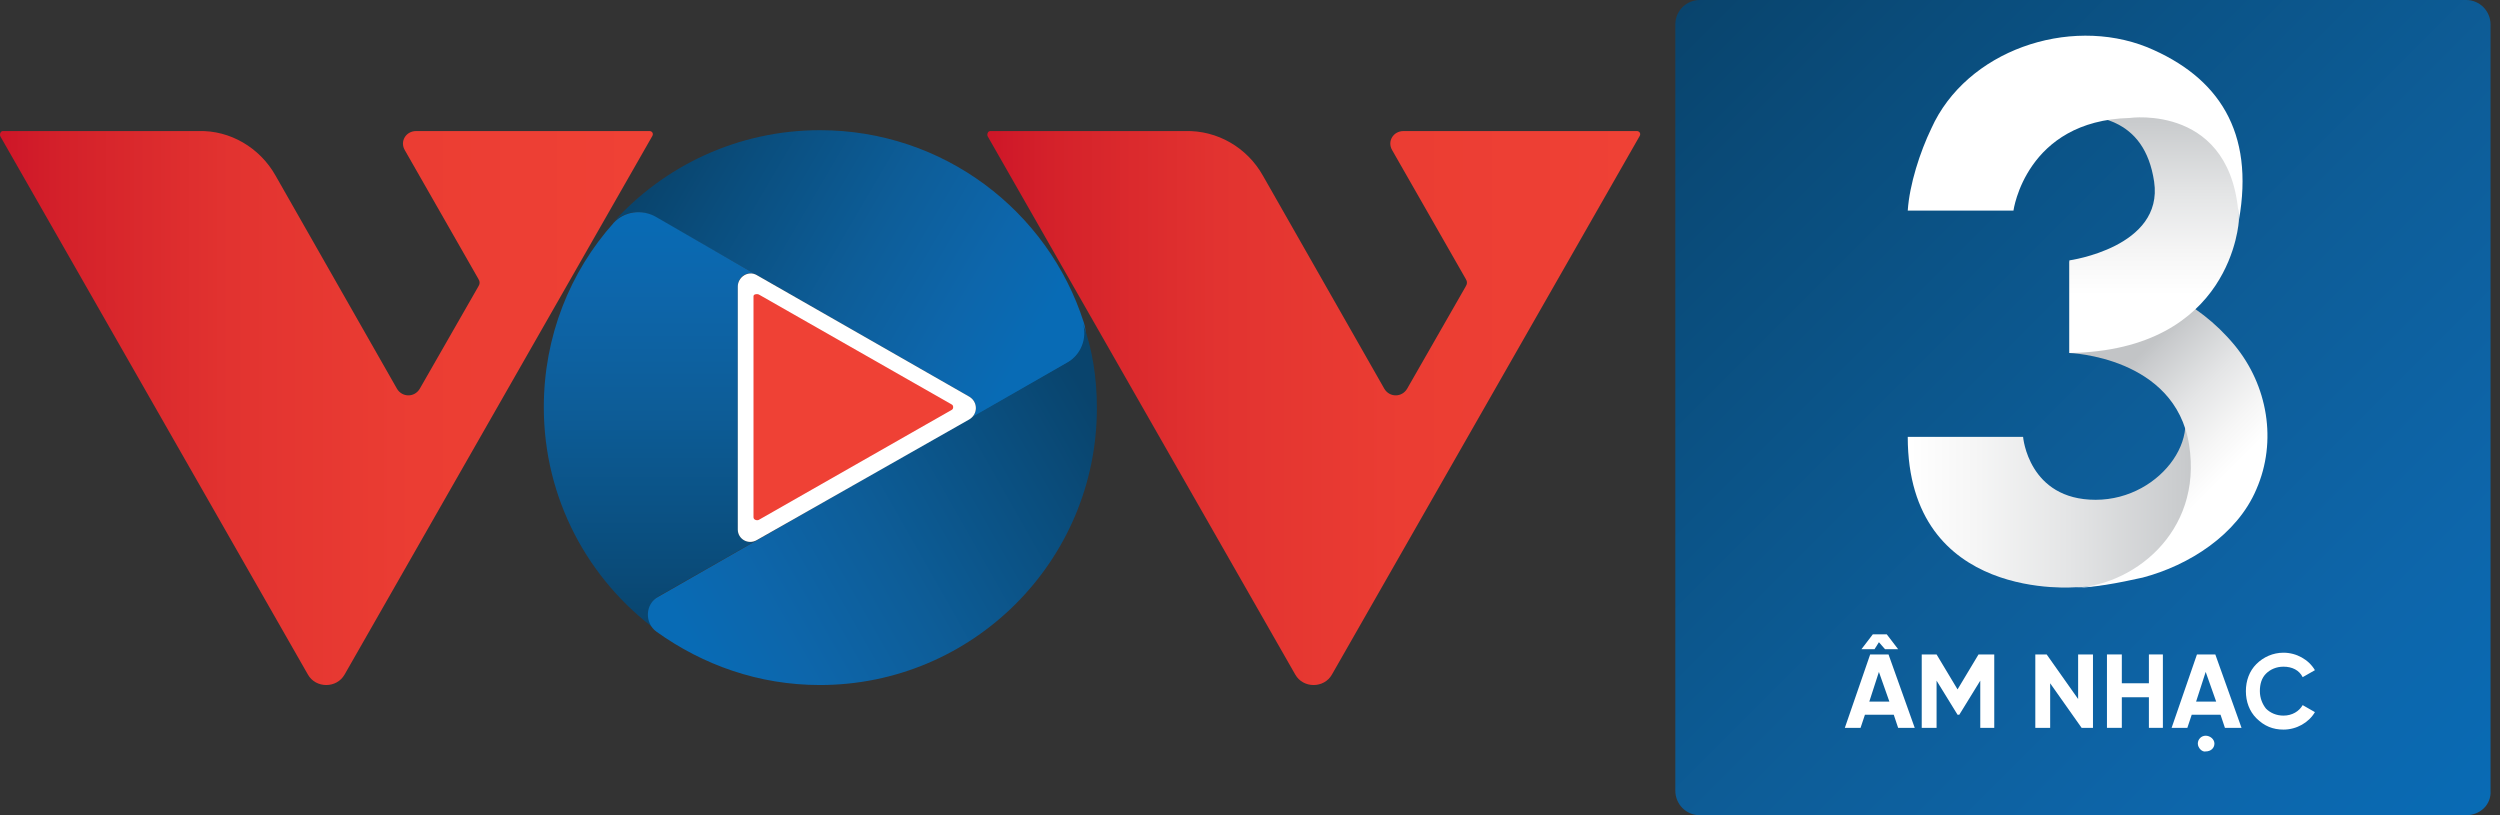
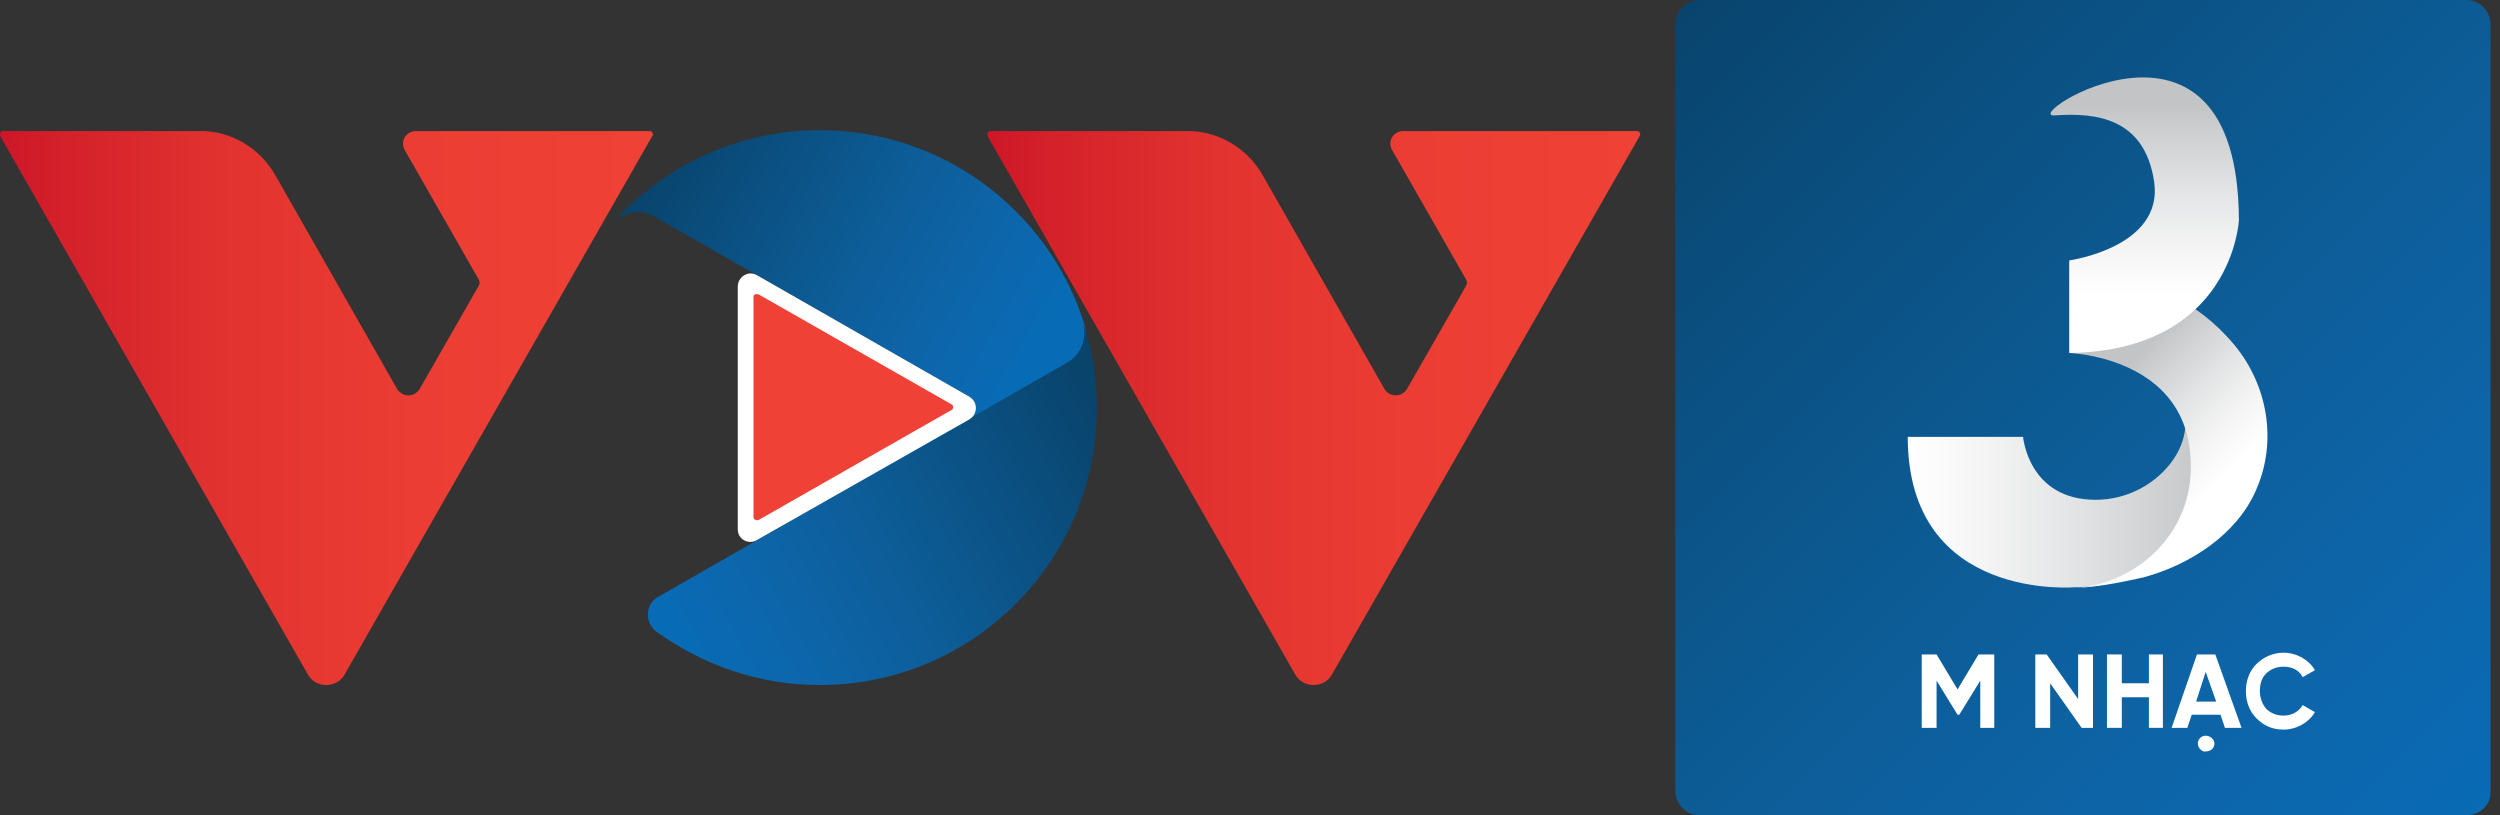
<svg xmlns="http://www.w3.org/2000/svg" width="184" height="60" viewBox="0 0 184 60" fill="none">
  <rect x="0" y="0" width="184" height="60" fill="#333333" stroke="none" />
  <path d="M181.503 60H125.105C124.076 60 123.304 59.164 123.304 58.199V1.801C123.304 0.772 124.14 0 125.105 0H181.503C182.532 0 183.304 0.836 183.304 1.801V58.199C183.368 59.228 182.532 60 181.503 60Z" fill="url(#paint0_linear_604_101)" />
  <path d="M20.281 12.926L29.22 28.617C29.606 29.26 30.506 29.26 30.892 28.617L35.201 21.093C35.33 20.9 35.33 20.707 35.201 20.514L29.799 11.061C29.413 10.418 29.863 9.646 30.635 9.646H47.806C47.998 9.646 48.127 9.839 47.998 10.032L25.362 49.646C24.783 50.675 23.239 50.675 22.661 49.646L0.024 10.032C-0.04 9.903 0.024 9.646 0.217 9.646H14.622C16.937 9.582 19.124 10.868 20.281 12.926Z" fill="url(#paint1_linear_604_101)" />
  <path d="M92.95 12.926L101.889 28.617C102.275 29.26 103.175 29.26 103.561 28.617L107.87 21.093C107.998 20.9 107.998 20.707 107.87 20.514L102.468 11.061C102.082 10.418 102.532 9.646 103.304 9.646H120.474C120.667 9.646 120.796 9.839 120.667 10.032L98.031 49.646C97.452 50.675 95.908 50.675 95.33 49.646L72.693 10.032C72.629 9.903 72.693 9.646 72.886 9.646H87.227C89.606 9.582 91.793 10.868 92.95 12.926Z" fill="url(#paint2_linear_604_101)" />
  <path d="M78.609 26.688L71.342 30.868C71.986 30.482 71.986 29.582 71.342 29.196L48.191 15.949C47.162 15.37 45.876 15.563 45.105 16.399C48.834 12.219 54.301 9.582 60.346 9.582C69.413 9.582 77.13 15.498 79.767 23.73C80.153 24.887 79.638 26.109 78.609 26.688Z" fill="url(#paint3_linear_604_101)" />
-   <path d="M55.715 39.743L48.513 43.858C47.548 44.437 47.484 45.788 48.384 46.431C43.304 42.701 40.024 36.72 40.024 29.968C40.024 24.759 41.953 20 45.169 16.399C45.941 15.563 47.227 15.37 48.256 15.949L55.715 20.257C55.072 19.871 54.301 20.322 54.301 21.093V38.971C54.301 39.678 55.072 40.129 55.715 39.743Z" fill="url(#paint4_linear_604_101)" />
  <path d="M80.731 30.032C80.731 41.286 71.6 50.418 60.346 50.418C55.844 50.418 51.728 48.939 48.32 46.495C47.42 45.852 47.484 44.437 48.449 43.923L78.545 26.688C79.574 26.109 80.024 24.887 79.703 23.794C80.41 25.723 80.731 27.846 80.731 30.032Z" fill="url(#paint5_linear_604_101)" />
  <path d="M54.301 38.971V21.093C54.301 20.386 55.072 19.871 55.715 20.257L71.342 29.196C71.986 29.582 71.986 30.482 71.342 30.868L55.715 39.743C55.072 40.129 54.301 39.678 54.301 38.971Z" fill="white" />
  <path d="M55.844 21.672L70.056 29.775C70.185 29.839 70.185 30.096 70.056 30.161L55.844 38.264C55.715 38.328 55.458 38.264 55.458 38.071V21.801C55.458 21.672 55.651 21.608 55.844 21.672Z" fill="#EF4135" />
-   <path d="M139.703 53.569L139.381 52.605H137.259L136.937 53.569H135.78L137.645 48.167H138.995L140.924 53.569H139.703ZM138.288 47.267L137.966 47.781H137.002L137.838 46.688H138.867L139.703 47.781H138.738L138.288 47.267ZM137.58 51.64H139.059L138.288 49.453L137.58 51.64Z" fill="white" />
  <path d="M146.777 48.167V53.569H145.748V50.096L144.204 52.605H144.076L142.532 50.096V53.569H141.439V48.167H142.532L144.076 50.74L145.619 48.167H146.777Z" fill="white" />
  <path d="M152.95 48.167H154.043V53.569H153.207L150.892 50.289V53.569H149.799V48.167H150.635L152.95 51.447V48.167Z" fill="white" />
  <path d="M158.159 48.167H159.188V53.569H158.159V51.318H156.166V53.569H155.072V48.167H156.166V50.289H158.159V48.167Z" fill="white" />
  <path d="M163.754 53.569L163.432 52.605H161.31L160.989 53.569H159.831L161.696 48.167H163.047L164.976 53.569H163.754ZM161.632 51.64H163.111L162.339 49.453L161.632 51.64ZM161.76 54.727C161.76 54.405 162.018 54.148 162.339 54.148C162.661 54.148 162.982 54.405 162.982 54.727C162.982 55.048 162.725 55.306 162.339 55.306C162.082 55.37 161.76 55.048 161.76 54.727Z" fill="white" />
  <path d="M166.069 52.862C165.555 52.347 165.297 51.64 165.297 50.868C165.297 50.096 165.555 49.389 166.069 48.875C166.584 48.36 167.291 48.039 168.063 48.039C169.027 48.039 169.928 48.553 170.378 49.325L169.477 49.839C169.22 49.325 168.706 49.068 168.063 49.068C167.548 49.068 167.098 49.261 166.777 49.582C166.455 49.904 166.326 50.354 166.326 50.868C166.326 51.383 166.519 51.833 166.777 52.154C167.098 52.476 167.548 52.669 168.063 52.669C168.706 52.669 169.22 52.347 169.477 51.897L170.378 52.412C169.928 53.183 169.027 53.698 168.063 53.698C167.291 53.698 166.648 53.441 166.069 52.862Z" fill="white" />
  <path d="M152.822 43.215C152.822 43.215 140.41 44.373 140.41 32.154H148.899C148.899 32.154 149.285 36.785 154.236 36.785C159.188 36.785 162.661 31.576 159.831 28.746C159.831 28.746 164.847 30.804 162.725 36.399C160.667 41.994 155.522 43.215 152.822 43.215Z" fill="url(#paint6_linear_604_101)" />
  <path d="M152.307 25.981C152.307 25.981 160.088 26.238 161.117 32.733C162.146 39.228 156.873 43.28 152.307 43.28C154.043 43.28 155.973 42.894 157.709 42.508C161.117 41.608 164.654 39.357 166.069 36.013C167.613 32.476 166.905 28.36 164.461 25.402C161.632 21.994 158.095 20.707 153.915 19.614C153.85 19.614 152.307 19.293 152.307 19.228C152.307 19.164 152.307 25.981 152.307 25.981Z" fill="url(#paint7_linear_604_101)" />
  <path d="M164.783 16.206C164.783 16.206 164.333 25.788 152.307 25.981V19.164C152.307 19.164 159.252 18.199 158.545 13.376C157.838 8.617 154.172 8.296 151.278 8.489C148.32 8.81 164.719 -1.736 164.783 16.206Z" fill="url(#paint8_linear_604_101)" />
-   <path d="M140.41 15.498H148.191C148.191 15.498 149.092 8.875 156.744 8.682C156.744 8.682 164.397 7.588 164.783 16.206C165.94 9.711 163.304 5.659 158.031 3.473C152.243 1.158 144.719 3.73 142.146 9.453C141.31 11.19 140.539 13.569 140.41 15.498Z" fill="white" />
  <defs>
    <linearGradient id="paint0_linear_604_101" x1="123.848" y1="0.522" x2="183.288" y2="59.962" gradientUnits="userSpaceOnUse">
      <stop stop-color="#09446D" />
      <stop offset="0.2" stop-color="#0A4E7E" />
      <stop offset="0.535" stop-color="#0D5D98" />
      <stop offset="0.814" stop-color="#0D66AB" />
      <stop offset="1" stop-color="#086BB5" />
    </linearGradient>
    <linearGradient id="paint1_linear_604_101" x1="0.19" y1="30" x2="47.299" y2="30" gradientUnits="userSpaceOnUse">
      <stop stop-color="#CE1628" />
      <stop offset="0.096" stop-color="#D4212A" />
      <stop offset="0.357" stop-color="#E23330" />
      <stop offset="0.643" stop-color="#EB3D33" />
      <stop offset="1" stop-color="#EF4135" />
    </linearGradient>
    <linearGradient id="paint2_linear_604_101" x1="72.645" y1="30" x2="120.461" y2="30" gradientUnits="userSpaceOnUse">
      <stop stop-color="#CE1628" />
      <stop offset="0.096" stop-color="#D4212A" />
      <stop offset="0.357" stop-color="#E23330" />
      <stop offset="0.643" stop-color="#EB3D33" />
      <stop offset="1" stop-color="#EF4135" />
    </linearGradient>
    <linearGradient id="paint3_linear_604_101" x1="49.795" y1="9.666" x2="75.978" y2="25.018" gradientUnits="userSpaceOnUse">
      <stop stop-color="#09446D" />
      <stop offset="0.2" stop-color="#0A4E7E" />
      <stop offset="0.535" stop-color="#0D5D98" />
      <stop offset="0.814" stop-color="#0D66AB" />
      <stop offset="1" stop-color="#086BB5" />
    </linearGradient>
    <linearGradient id="paint4_linear_604_101" x1="47.836" y1="46.377" x2="47.836" y2="15.661" gradientUnits="userSpaceOnUse">
      <stop stop-color="#09446D" />
      <stop offset="0.2" stop-color="#0A4E7E" />
      <stop offset="0.535" stop-color="#0D5D98" />
      <stop offset="0.814" stop-color="#0D66AB" />
      <stop offset="1" stop-color="#086BB5" />
    </linearGradient>
    <linearGradient id="paint5_linear_604_101" x1="81.659" y1="32.018" x2="51.807" y2="48.99" gradientUnits="userSpaceOnUse">
      <stop stop-color="#09446D" />
      <stop offset="0.2" stop-color="#0A4E7E" />
      <stop offset="0.535" stop-color="#0D5D98" />
      <stop offset="0.814" stop-color="#0D66AB" />
      <stop offset="1" stop-color="#086BB5" />
    </linearGradient>
    <linearGradient id="paint6_linear_604_101" x1="162.431" y1="36.001" x2="140.617" y2="36.001" gradientUnits="userSpaceOnUse">
      <stop stop-color="#C2C4C6" />
      <stop offset="0.081" stop-color="#C9CBCD" />
      <stop offset="0.466" stop-color="#E4E5E6" />
      <stop offset="0.786" stop-color="#F6F6F6" />
      <stop offset="1" stop-color="white" />
    </linearGradient>
    <linearGradient id="paint7_linear_604_101" x1="153.87" y1="29.745" x2="161.463" y2="37.338" gradientUnits="userSpaceOnUse">
      <stop stop-color="#C2C4C6" />
      <stop offset="0.081" stop-color="#C9CBCD" />
      <stop offset="0.466" stop-color="#E4E5E6" />
      <stop offset="0.786" stop-color="#F6F6F6" />
      <stop offset="1" stop-color="white" />
    </linearGradient>
    <linearGradient id="paint8_linear_604_101" x1="157.837" y1="7.822" x2="157.837" y2="21.698" gradientUnits="userSpaceOnUse">
      <stop stop-color="#C2C4C6" />
      <stop offset="0.081" stop-color="#C9CBCD" />
      <stop offset="0.466" stop-color="#E4E5E6" />
      <stop offset="0.786" stop-color="#F6F6F6" />
      <stop offset="1" stop-color="white" />
    </linearGradient>
  </defs>
</svg>